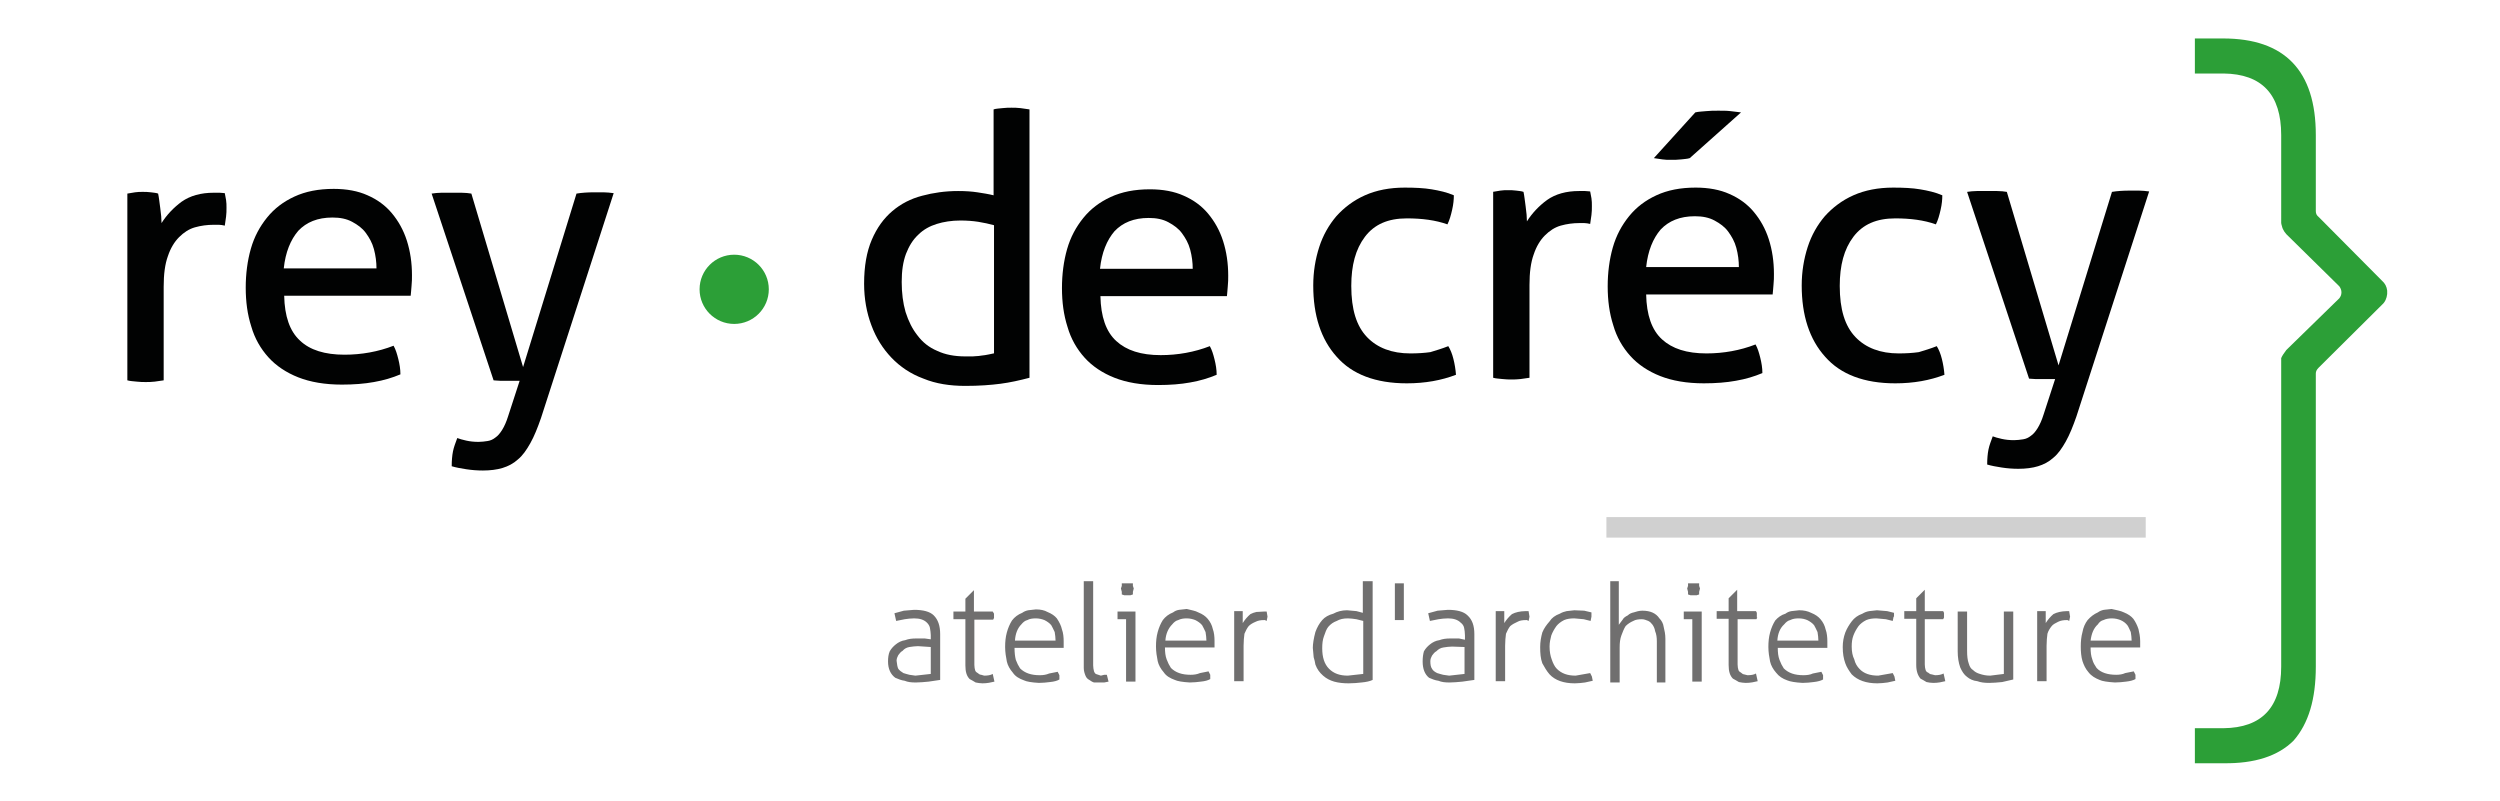
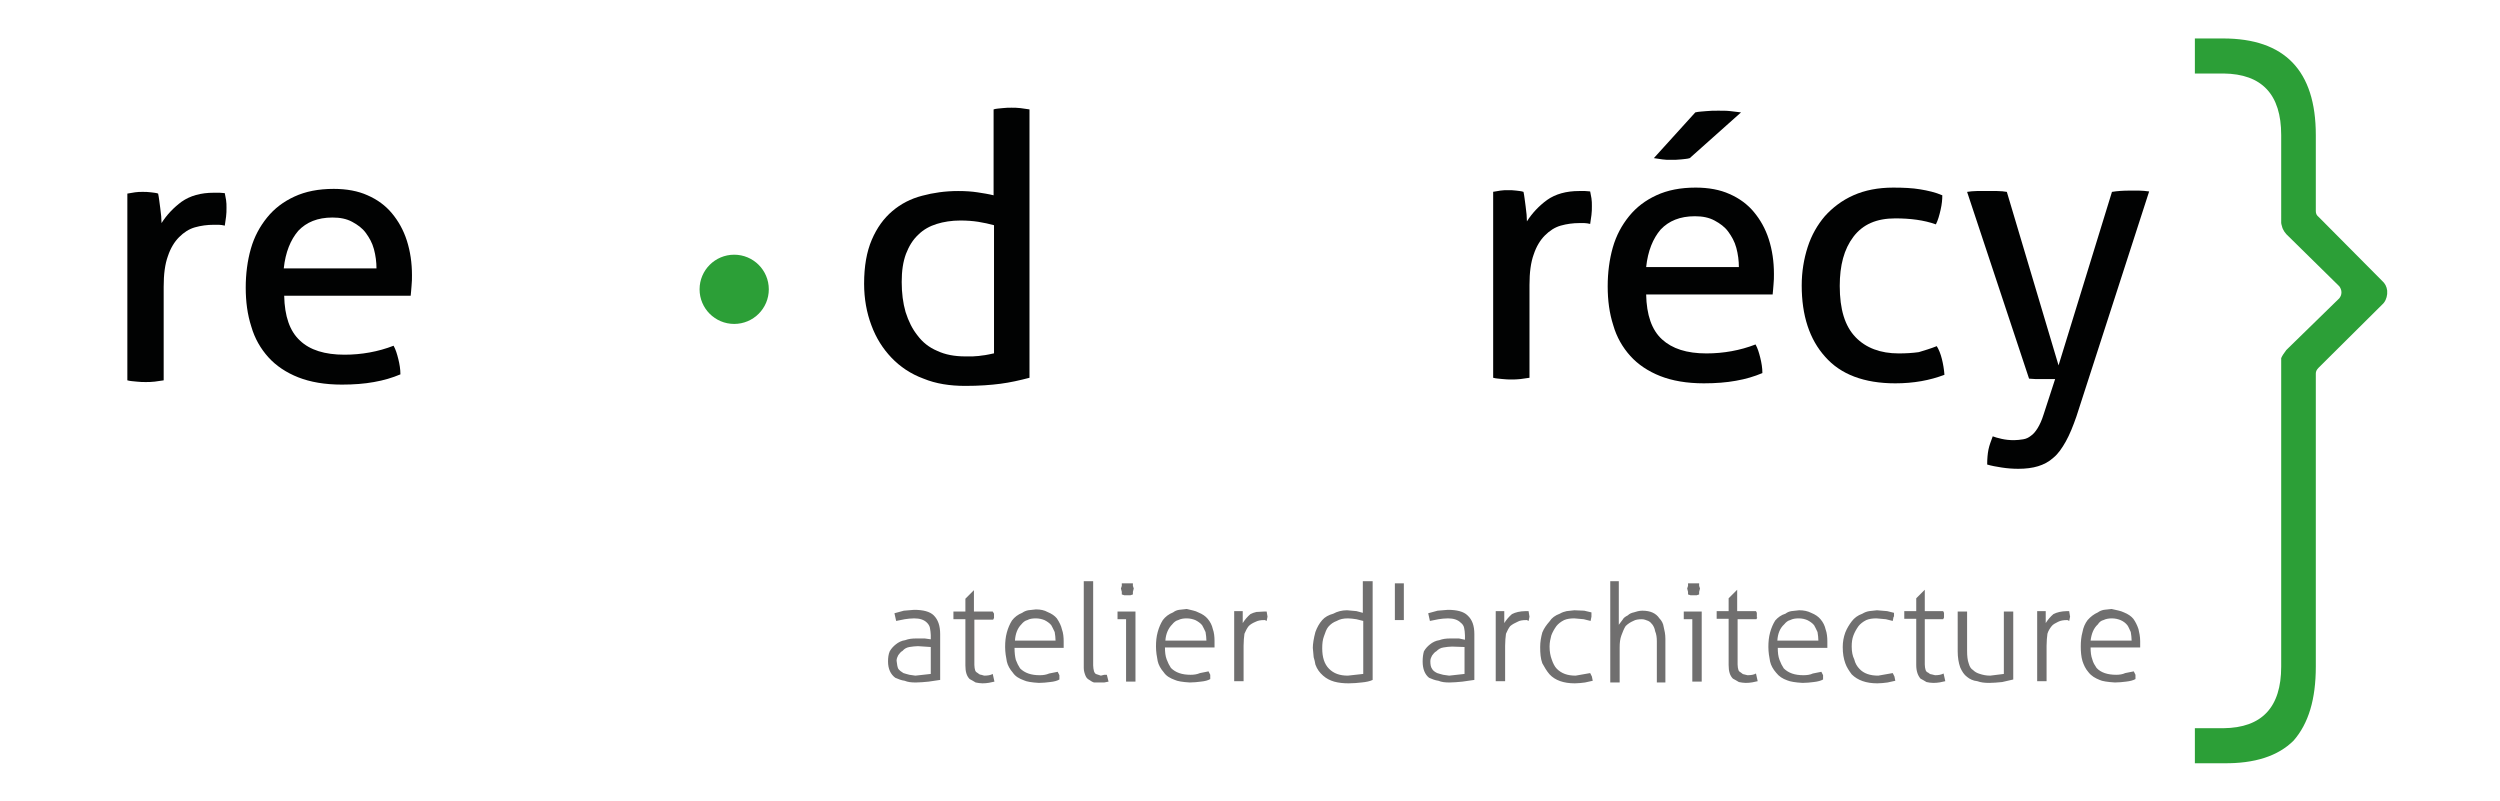
<svg xmlns="http://www.w3.org/2000/svg" version="1.1" id="Calque_1" x="0px" y="0px" viewBox="0 0 585 187.5" style="enable-background:new 0 0 585 187.5;" xml:space="preserve">
  <style type="text/css">
	.st0{fill:#2C9F37;}
	.st1{fill:#010202;}
	.st2{fill:#D0D0D0;}
	.st3{fill:#706F6F;}
</style>
  <g>
    <path class="st0" d="M513.5,9h6.7c14.4,0,21.7,7.5,21.7,22.6l0,17.8c0,0.6,0.2,1,0.7,1.4l14.8,14.9c0.7,0.6,1.1,1.4,1.2,2.3v0.8   c-0.1,1-0.5,1.9-1.2,2.5l-14.8,14.7c-0.5,0.5-0.7,0.9-0.7,1.4h0v68.6c0,7.6-1.7,13.3-5.2,17.3c-3.6,3.6-9.1,5.4-16.4,5.3h-6.7v-8.2   h6.7c9-0.1,13.5-4.9,13.5-14.4V84c0-0.1,0-0.1,0-0.2c0.2-0.5,0.6-1.1,1.2-1.9l12.4-12.1c0.3-0.4,0.5-0.8,0.5-1.4   c0-0.5-0.2-1-0.5-1.4l-12.4-12.2c-0.7-0.8-1.1-1.6-1.1-2.6l-0.1,0.7V31.6c0-9.5-4.5-14.3-13.5-14.4h-6.7V9z" />
    <path class="st1" d="M232.5,82.7c-0.8,0.2-1.5,0.3-2,0.4c-0.5,0.1-1.1,0.1-1.5,0.2c-0.5,0-1,0.1-1.4,0.1c-0.5,0-1,0-1.7,0   c-2.5,0-4.7-0.4-6.6-1.3c-1.9-0.8-3.4-2-4.6-3.6c-1.2-1.5-2.1-3.3-2.8-5.5c-0.6-2.1-0.9-4.4-0.9-7c0-2.6,0.3-4.7,1-6.6   c0.7-1.8,1.6-3.3,2.9-4.5c1.2-1.2,2.7-2,4.3-2.5c1.6-0.5,3.5-0.8,5.5-0.8c1.5,0,2.9,0.1,4.2,0.3c1.3,0.2,2.6,0.5,3.7,0.8V82.7z    M232.5,45.7c-1.2-0.3-2.5-0.5-3.8-0.7c-1.3-0.2-2.8-0.3-4.5-0.3c-3,0-5.8,0.4-8.4,1.1c-2.7,0.7-5,1.9-7,3.6   c-2,1.7-3.6,3.9-4.8,6.7c-1.2,2.8-1.8,6.2-1.8,10.3c0,3.5,0.6,6.8,1.7,9.7c1.1,3,2.7,5.5,4.7,7.6c2,2.1,4.5,3.8,7.5,4.9   c2.9,1.2,6.2,1.7,9.8,1.7c3.2,0,5.9-0.2,8.2-0.5c2.3-0.3,4.5-0.8,6.8-1.4V25.6c-0.6-0.1-1.3-0.2-2.1-0.3c-0.8-0.1-1.5-0.1-2.1-0.1   s-1.3,0-2.1,0.1c-0.8,0.1-1.5,0.1-2.1,0.3V45.7z" />
-     <path class="st1" d="M279.1,63c0-1.6-0.2-3.1-0.6-4.6c-0.4-1.5-1.1-2.7-1.9-3.8c-0.8-1.1-1.9-1.9-3.2-2.6c-1.3-0.7-2.8-1-4.6-1   c-3.5,0-6.1,1.1-8,3.1c-1.8,2.1-3,5-3.4,8.8H279.1z M257.5,69.3c0.1,4.8,1.3,8.3,3.7,10.5c2.4,2.2,5.8,3.3,10.4,3.3   c4,0,7.9-0.7,11.5-2.1c0.5,0.9,0.8,1.9,1.1,3.1c0.3,1.2,0.5,2.4,0.5,3.6c-1.9,0.8-3.9,1.4-6.2,1.8c-2.2,0.4-4.7,0.6-7.5,0.6   c-4,0-7.4-0.6-10.2-1.7c-2.8-1.1-5.2-2.7-7-4.7c-1.8-2-3.2-4.4-4-7.2c-0.9-2.8-1.3-5.8-1.3-9.1c0-3.2,0.4-6.3,1.2-9.1   c0.8-2.8,2.1-5.2,3.8-7.3c1.7-2.1,3.8-3.7,6.4-4.9c2.6-1.2,5.6-1.8,9.2-1.8c3,0,5.7,0.5,7.9,1.5c2.3,1,4.2,2.4,5.7,4.2   c1.5,1.8,2.7,3.9,3.5,6.4c0.8,2.5,1.2,5.2,1.2,8.1c0,0.8,0,1.6-0.1,2.5c-0.1,0.9-0.1,1.6-0.2,2.3H257.5z" />
-     <path class="st1" d="M338.9,81c0.5,0.8,0.9,1.8,1.2,3c0.3,1.2,0.5,2.4,0.6,3.7c-3.4,1.3-7.2,2-11.5,2c-7.3,0-12.8-2.1-16.4-6.2   c-3.7-4.1-5.5-9.7-5.5-16.7c0-3.2,0.5-6.2,1.4-9c0.9-2.8,2.3-5.2,4-7.2c1.8-2,4-3.7,6.7-4.9c2.7-1.2,5.8-1.8,9.3-1.8   c2.4,0,4.5,0.1,6.3,0.4c1.8,0.3,3.6,0.7,5.2,1.4c0,1-0.1,2.1-0.4,3.4c-0.3,1.3-0.6,2.4-1.1,3.4c-2.8-1-6-1.4-9.5-1.4   c-4.4,0-7.6,1.4-9.8,4.3c-2.2,2.9-3.2,6.7-3.2,11.5c0,5.5,1.2,9.4,3.7,12c2.4,2.5,5.8,3.8,10.1,3.8c1.7,0,3.3-0.1,4.7-0.3   C336,82,337.4,81.6,338.9,81" />
    <path class="st1" d="M453.2,81c0.5,0.8,0.9,1.8,1.2,3c0.3,1.2,0.5,2.4,0.6,3.7c-3.4,1.3-7.2,2-11.5,2c-7.3,0-12.8-2.1-16.4-6.2   c-3.7-4.1-5.5-9.7-5.5-16.7c0-3.2,0.5-6.2,1.4-9c0.9-2.8,2.3-5.2,4-7.2c1.8-2,4-3.7,6.7-4.9c2.7-1.2,5.8-1.8,9.3-1.8   c2.4,0,4.5,0.1,6.3,0.4c1.8,0.3,3.6,0.7,5.2,1.4c0,1-0.1,2.1-0.4,3.4c-0.3,1.3-0.6,2.4-1.1,3.4c-2.8-1-6-1.4-9.5-1.4   c-4.4,0-7.6,1.4-9.8,4.3c-2.2,2.9-3.2,6.7-3.2,11.5c0,5.5,1.2,9.4,3.7,12c2.4,2.5,5.8,3.8,10.1,3.8c1.7,0,3.3-0.1,4.7-0.3   C450.3,82,451.7,81.6,453.2,81" />
    <path class="st1" d="M349.3,44.9c0.6-0.1,1.2-0.2,1.8-0.3c0.6-0.1,1.2-0.1,1.8-0.1s1.2,0,1.9,0.1c0.6,0.1,1.2,0.1,1.7,0.3   c0.2,0.9,0.3,2,0.5,3.4c0.2,1.4,0.3,2.6,0.3,3.5c1.2-1.9,2.8-3.6,4.7-5c2-1.4,4.5-2.1,7.5-2.1c0.5,0,0.9,0,1.4,0   c0.5,0,0.9,0.1,1.2,0.1c0.1,0.5,0.2,1.1,0.3,1.6c0.1,0.6,0.1,1.2,0.1,1.8c0,0.7,0,1.4-0.1,2.1c-0.1,0.7-0.2,1.4-0.3,2.1   c-0.5-0.1-0.9-0.2-1.4-0.2h-1.1c-1.5,0-3,0.2-4.4,0.6c-1.4,0.4-2.6,1.2-3.7,2.3c-1.1,1.1-2,2.6-2.6,4.4c-0.7,1.9-1,4.3-1,7.2v21.7   c-0.6,0.1-1.3,0.2-2.1,0.3c-0.8,0.1-1.5,0.1-2.1,0.1c-0.6,0-1.3,0-2.1-0.1c-0.8-0.1-1.5-0.1-2.2-0.3V44.9z" />
    <path class="st1" d="M406.9,62.6c0-1.6-0.2-3.1-0.6-4.6c-0.4-1.5-1.1-2.7-1.9-3.8c-0.8-1.1-1.9-1.9-3.2-2.6c-1.3-0.7-2.8-1-4.6-1   c-3.5,0-6.1,1.1-8,3.1c-1.8,2.1-3,5-3.4,8.8H406.9z M385.2,68.9c0.1,4.8,1.3,8.3,3.7,10.5c2.4,2.2,5.8,3.3,10.4,3.3   c4,0,7.9-0.7,11.5-2.1c0.5,0.9,0.8,1.9,1.1,3.1c0.3,1.2,0.5,2.4,0.5,3.6c-1.9,0.8-3.9,1.4-6.2,1.8c-2.2,0.4-4.7,0.6-7.5,0.6   c-4,0-7.4-0.6-10.2-1.7c-2.8-1.1-5.2-2.7-7-4.7c-1.8-2-3.2-4.4-4-7.2c-0.9-2.8-1.3-5.8-1.3-9.1c0-3.2,0.4-6.3,1.2-9.1   c0.8-2.8,2.1-5.2,3.8-7.3c1.7-2.1,3.8-3.7,6.4-4.9c2.6-1.2,5.6-1.8,9.2-1.8c3,0,5.7,0.5,7.9,1.5c2.3,1,4.2,2.4,5.7,4.2   c1.5,1.8,2.7,3.9,3.5,6.4c0.8,2.5,1.2,5.2,1.2,8.1c0,0.8,0,1.6-0.1,2.5c-0.1,0.9-0.1,1.6-0.2,2.3H385.2z" />
    <path class="st1" d="M480.9,88.7c-0.5,0-0.9,0-1.4,0c-0.5,0-1,0-1.4,0c-0.6,0-1.2,0-1.8,0c-0.6,0-1.1-0.1-1.5-0.1l-14.5-43.7   c0.7-0.1,1.5-0.2,2.3-0.2c0.8,0,1.5,0,2.2,0c0.7,0,1.6,0,2.5,0c0.9,0,1.7,0.1,2.3,0.2l12.1,40.6l12.5-40.6c1.2-0.2,2.6-0.3,4.2-0.3   c0.6,0,1.3,0,2.1,0c0.8,0,1.6,0.1,2.4,0.2l-17,52.6c-0.8,2.3-1.6,4.3-2.5,5.9c-0.9,1.6-1.8,2.9-2.9,3.8c-1.1,1-2.3,1.6-3.6,2   c-1.3,0.4-2.9,0.6-4.6,0.6c-1.3,0-2.6-0.1-3.9-0.3c-1.3-0.2-2.4-0.4-3.4-0.7c0-1.3,0.1-2.5,0.3-3.5c0.2-1,0.6-2,1-3.1   c0.5,0.2,1.2,0.4,2.1,0.6c0.9,0.2,1.8,0.3,2.9,0.3c0.7,0,1.4-0.1,2.1-0.2c0.7-0.1,1.3-0.4,1.8-0.8c0.6-0.4,1.1-1,1.6-1.8   c0.5-0.8,1-1.9,1.4-3.2L480.9,88.7z" />
    <path class="st1" d="M407.4,26.3c-0.8-0.1-1.6-0.2-2.5-0.3c-0.8-0.1-1.8-0.1-2.8-0.1c-1,0-1.9,0-2.8,0.1c-0.9,0.1-1.8,0.1-2.6,0.3   L387,37c0.7,0.1,1.3,0.2,2,0.3c0.6,0.1,1.3,0.1,1.9,0.1c0.9,0,1.7,0,2.5-0.1c0.7-0.1,1.4-0.1,2-0.3L407.4,26.3z" />
    <path class="st1" d="M29.8,45.3c0.6-0.1,1.2-0.2,1.8-0.3c0.6-0.1,1.2-0.1,1.8-0.1c0.6,0,1.2,0,1.9,0.1c0.6,0.1,1.2,0.1,1.7,0.3   c0.2,0.9,0.3,2,0.5,3.4c0.2,1.4,0.3,2.6,0.3,3.5c1.2-1.9,2.8-3.6,4.7-5c2-1.4,4.5-2.1,7.5-2.1c0.5,0,0.9,0,1.4,0   c0.5,0,0.9,0.1,1.2,0.1c0.1,0.5,0.2,1.1,0.3,1.6c0.1,0.6,0.1,1.2,0.1,1.8c0,0.7,0,1.4-0.1,2.1c-0.1,0.7-0.2,1.4-0.3,2.1   c-0.5-0.1-0.9-0.2-1.4-0.2H50c-1.5,0-3,0.2-4.4,0.6c-1.4,0.4-2.6,1.2-3.7,2.3c-1.1,1.1-2,2.6-2.6,4.4c-0.7,1.9-1,4.3-1,7.2V89   c-0.6,0.1-1.3,0.2-2.1,0.3c-0.8,0.1-1.5,0.1-2.1,0.1c-0.6,0-1.3,0-2.1-0.1c-0.8-0.1-1.5-0.1-2.2-0.3V45.3z" />
    <path class="st1" d="M88.1,62.9c0-1.6-0.2-3.1-0.6-4.6c-0.4-1.5-1.1-2.7-1.9-3.8c-0.8-1.1-1.9-1.9-3.2-2.6c-1.3-0.7-2.8-1-4.6-1   c-3.5,0-6.1,1.1-8,3.1c-1.8,2.1-3,5-3.4,8.8H88.1z M66.5,69.2c0.1,4.8,1.3,8.3,3.7,10.5C72.5,81.9,76,83,80.6,83   c4,0,7.9-0.7,11.5-2.1c0.5,0.9,0.8,1.9,1.1,3.1c0.3,1.2,0.5,2.4,0.5,3.6c-1.9,0.8-3.9,1.4-6.2,1.8c-2.2,0.4-4.7,0.6-7.5,0.6   c-4,0-7.4-0.6-10.2-1.7c-2.8-1.1-5.2-2.7-7-4.7c-1.8-2-3.2-4.4-4-7.2c-0.9-2.8-1.3-5.8-1.3-9.1c0-3.2,0.4-6.3,1.2-9.1   c0.8-2.8,2.1-5.2,3.8-7.3c1.7-2.1,3.8-3.7,6.4-4.9c2.6-1.2,5.6-1.8,9.2-1.8c3,0,5.7,0.5,7.9,1.5c2.3,1,4.2,2.4,5.7,4.2   c1.5,1.8,2.7,3.9,3.5,6.4c0.8,2.5,1.2,5.2,1.2,8.1c0,0.8,0,1.6-0.1,2.5c-0.1,0.9-0.1,1.6-0.2,2.3H66.5z" />
-     <path class="st1" d="M121.6,89.1c-0.5,0-0.9,0-1.4,0c-0.5,0-1,0-1.4,0c-0.6,0-1.2,0-1.8,0c-0.6,0-1.1-0.1-1.5-0.1L101,45.3   c0.7-0.1,1.5-0.2,2.3-0.2c0.8,0,1.5,0,2.2,0c0.7,0,1.6,0,2.5,0c0.9,0,1.7,0.1,2.3,0.2l12.1,40.6l12.5-40.6c1.2-0.2,2.6-0.3,4.2-0.3   c0.6,0,1.3,0,2.1,0c0.8,0,1.6,0.1,2.4,0.2l-17,52.6c-0.8,2.3-1.6,4.3-2.5,5.9c-0.9,1.6-1.8,2.9-2.9,3.8c-1.1,1-2.3,1.6-3.6,2   c-1.3,0.4-2.9,0.6-4.6,0.6c-1.3,0-2.6-0.1-3.9-0.3c-1.3-0.2-2.4-0.4-3.4-0.7c0-1.3,0.1-2.5,0.3-3.5c0.2-1,0.6-2,1-3.1   c0.5,0.2,1.2,0.4,2.1,0.6c0.9,0.2,1.8,0.3,2.9,0.3c0.7,0,1.4-0.1,2.1-0.2c0.7-0.1,1.3-0.4,1.8-0.8c0.6-0.4,1.1-1,1.6-1.8   c0.5-0.8,1-1.9,1.4-3.2L121.6,89.1z" />
    <circle class="st0" cx="171.8" cy="67.7" r="8.1" />
  </g>
  <g>
-     <rect x="375.9" y="121" class="st2" width="126.2" height="4.8" />
-   </g>
+     </g>
  <path class="st3" d="M370.7,142.9l1.7,0.4v1l-0.2,1l-1.6-0.4l-2.2-0.2c-0.9,0-1.7,0.1-2.4,0.4c-0.8,0.4-1.4,0.9-1.8,1.4  c-0.5,0.7-0.9,1.4-1.2,2.2c-0.2,0.8-0.4,1.6-0.4,2.6c0,1.2,0.2,2.2,0.5,3c0.3,0.9,0.7,1.7,1.2,2.2c1.1,1.1,2.5,1.6,4.4,1.6l3.4-0.6  l0.4,0.8l0.2,1l-1.8,0.4c-0.8,0.1-1.6,0.2-2.4,0.2c-2.6,0-4.6-0.7-5.9-2.1c-0.7-0.8-1.2-1.7-1.7-2.6c-0.4-1.1-0.5-2.3-0.5-3.8  c0-1.2,0.2-2.3,0.5-3.4c0.4-1,1-1.8,1.7-2.6c0.5-0.8,1.3-1.4,2.4-1.8c0.5-0.3,1.1-0.5,1.6-0.6l1.8-0.2L370.7,142.9z M357.7,143.1  l0.2,1.2l-0.2,1l-0.4-0.2h-0.2c-0.8,0-1.5,0.1-2,0.4c-0.7,0.3-1.2,0.6-1.7,1c-0.4,0.5-0.7,1.1-1,1.8c-0.1,0.8-0.2,1.7-0.2,2.8v8.3  h-2.2v-16.4h2v2.8c0.5-0.8,1.1-1.5,1.8-2.1c0.4-0.2,0.9-0.4,1.4-0.5c0.5-0.1,1.1-0.2,1.8-0.2H357.7z M342.8,149.7v-1  c0-0.7-0.1-1.3-0.2-1.8c-0.1-0.5-0.4-0.9-0.8-1.2c-0.7-0.7-1.7-1-3-1c-0.8,0-1.5,0.1-2.2,0.2l-2,0.4l-0.4-1.8l2.2-0.6l2.4-0.2  c2.1,0,3.7,0.4,4.6,1.3c1.1,1,1.6,2.4,1.6,4.4v10.7l-2.8,0.4c-1.1,0.1-2.1,0.2-3,0.2c-1.1,0-1.9-0.1-2.6-0.4  c-0.8-0.1-1.5-0.4-2.2-0.7c-1-0.8-1.5-2.1-1.5-3.8c0-0.9,0.1-1.7,0.3-2.4c0.4-0.7,0.9-1.2,1.4-1.6c0.6-0.5,1.4-0.9,2.2-1  c0.8-0.3,1.6-0.4,2.6-0.4h2L342.8,149.7z M339.8,151.3c-0.7,0-1.3,0.1-2,0.2c-0.7,0.1-1.2,0.4-1.7,0.9c-0.4,0.2-0.7,0.6-1,1  c-0.2,0.4-0.4,0.8-0.4,1.3c0,0.8,0.1,1.4,0.4,1.8c0.2,0.4,0.6,0.7,1.2,1c0.4,0.1,0.9,0.3,1.4,0.4l1.4,0.2l3.6-0.4v-6.3L339.8,151.3z   M411.2,144.5l-0.2,0.4h-4.4v10.6c0,0.5,0.1,1,0.2,1.3c0.1,0.3,0.4,0.5,0.6,0.6c0.2,0.2,0.5,0.4,0.7,0.4l0.8,0.2  c0.8,0,1.5-0.1,2-0.4l0.4,1.8c-0.8,0.2-1.7,0.4-2.8,0.4c-0.5,0-1.1-0.1-1.6-0.2c-0.5-0.3-1-0.6-1.4-0.8c-0.7-0.7-1-1.7-1-3.2v-10.8  h-2.8v-1.8h2.8v-3l2-2v5h4.4l0.2,0.4V144.5z M398.2,143.1v16.4H396v-14.6h-2v-1.8H398.2z M326.4,136.5h2.1v8.6h-2.1V136.5z M319,136  h2.2v23.1c-0.6,0.3-1.5,0.5-2.6,0.6c-0.9,0.1-1.9,0.2-3,0.2c-1.2,0-2.3-0.1-3.4-0.4c-1-0.3-1.8-0.7-2.6-1.4  c-0.8-0.7-1.4-1.5-1.8-2.6c-0.1-0.6-0.2-1.1-0.4-1.7l-0.2-2.2c0-0.9,0.2-2.2,0.6-3.7c0.4-1.1,0.9-2,1.6-2.8c0.6-0.7,1.5-1.2,2.6-1.5  c0.9-0.5,2-0.8,3.2-0.8l2.2,0.2l1.5,0.4V136z M262.5,136.5h2.6v0.6l0.2,0.6l-0.2,0.8v0.6l-0.6,0.2h-1.4l-0.6-0.2v-0.6l-0.2-0.8  l0.2-0.6V136.5z M253.6,136h2.2v19.7c0,0.5,0.1,1,0.2,1.4c0.1,0.3,0.3,0.5,0.4,0.6l1.2,0.4l0.8-0.2h0.6l0.4,1.6l-1,0.2h-2.4  c-0.4-0.1-0.8-0.4-1.1-0.6c-0.4-0.2-0.7-0.5-0.9-1c-0.2-0.5-0.4-1.1-0.4-1.8V136z M280.4,143.3c1,0.4,1.7,0.9,2.2,1.5  c0.6,0.7,1,1.5,1.2,2.4c0.3,0.8,0.4,1.8,0.4,2.8v1.5h-11.6c0,1.1,0.1,2,0.4,2.8c0.3,0.8,0.6,1.4,1,2c1.1,1.1,2.6,1.6,4.6,1.6  c0.8,0,1.5-0.1,2.2-0.4l2-0.4l0.4,0.8v1c-0.5,0.3-1.2,0.5-2.2,0.6c-0.8,0.1-1.7,0.2-2.6,0.2c-1.7-0.1-2.9-0.3-3.5-0.6  c-1.1-0.4-2-0.9-2.6-1.8c-0.7-0.8-1.2-1.7-1.4-2.6c-0.2-1-0.4-2.2-0.4-3.4c0-1.2,0.1-2.3,0.4-3.4c0.3-1.1,0.7-2,1.2-2.8  c0.6-0.8,1.4-1.4,2.4-1.8c0.4-0.3,0.8-0.5,1.4-0.6l1.8-0.2C278.8,142.8,279.7,142.9,280.4,143.3 M282.3,149.9c0-0.7-0.1-1.3-0.2-2  c-0.3-0.7-0.6-1.2-0.8-1.6c-0.4-0.5-1-0.9-1.6-1.2c-0.5-0.2-1.2-0.4-2-0.4c-0.8,0-1.4,0.1-2,0.4c-0.5,0.1-1,0.5-1.4,1  c-0.9,0.9-1.5,2.2-1.6,3.8H282.3z M263.5,144.9h-2v-1.8h4.2v16.4h-2.2V144.9z M248.5,147.3c0.3,0.8,0.4,1.8,0.4,2.8v1.5h-11.5  c0,1.1,0.1,2,0.3,2.8c0.3,0.8,0.6,1.4,1,2c1.1,1.1,2.6,1.6,4.6,1.6c0.8,0,1.5-0.1,2.2-0.4l2-0.4l0.4,0.8v1c-0.5,0.3-1.2,0.5-2.2,0.6  c-0.8,0.1-1.7,0.2-2.6,0.2c-1.7-0.1-2.9-0.3-3.5-0.6c-1.1-0.4-2-0.9-2.6-1.8c-0.7-0.8-1.2-1.7-1.4-2.6c-0.2-1-0.4-2.2-0.4-3.4  c0-1.2,0.1-2.3,0.4-3.4c0.3-1.1,0.7-2,1.2-2.8c0.6-0.8,1.4-1.4,2.4-1.8c0.4-0.3,0.9-0.5,1.4-0.6l1.8-0.2c1.1,0,2,0.2,2.7,0.6  c1,0.4,1.7,0.9,2.2,1.5C247.9,145.6,248.3,146.4,248.5,147.3 M247,149.9c0-0.7-0.1-1.3-0.2-2c-0.3-0.7-0.6-1.2-0.8-1.6  c-0.4-0.5-1-0.9-1.6-1.2c-0.5-0.2-1.2-0.4-2-0.4c-0.8,0-1.5,0.1-2,0.4c-0.5,0.1-1,0.5-1.4,1c-0.9,0.9-1.4,2.2-1.5,3.8H247z   M317.4,144.9c-0.7-0.1-1.4-0.2-2-0.2c-1.1,0-1.9,0.2-2.6,0.6c-0.8,0.3-1.4,0.7-2,1.4c-0.4,0.5-0.7,1.3-1,2.2  c-0.3,0.8-0.4,1.7-0.4,2.8c0,2.1,0.5,3.7,1.6,4.8c1.1,1.1,2.5,1.6,4.4,1.6l3.6-0.4v-12.4L317.4,144.9z M295.8,143.1h0.6l0.2,1.2  l-0.2,1l-0.4-0.2h-0.2c-0.8,0-1.4,0.1-2,0.4c-0.7,0.3-1.2,0.6-1.6,1c-0.4,0.5-0.7,1.1-1,1.8c-0.1,0.8-0.2,1.7-0.2,2.8v8.3h-2.2  v-16.4h2v2.8c0.5-0.8,1.1-1.5,1.8-2.1c0.4-0.2,0.9-0.4,1.4-0.5C294.6,143.2,295.2,143.1,295.8,143.1 M232.6,143.6v1l-0.2,0.4H228  v10.6c0,0.5,0.1,1,0.2,1.3c0.1,0.3,0.4,0.5,0.6,0.6c0.2,0.2,0.5,0.4,0.8,0.4l0.7,0.2c0.8,0,1.5-0.1,2-0.4l0.4,1.8  c-0.8,0.2-1.7,0.4-2.8,0.4c-0.5,0-1.1-0.1-1.6-0.2c-0.5-0.3-1-0.6-1.4-0.8c-0.7-0.7-1-1.7-1-3.2v-10.8h-2.8v-1.8h2.8v-3l2-2v5h4.4  L232.6,143.6z M217.6,146.9c-0.1-0.5-0.4-0.9-0.7-1.2c-0.7-0.7-1.7-1-3-1c-0.8,0-1.5,0.1-2.2,0.2l-2,0.4l-0.4-1.8l2.2-0.6l2.4-0.2  c2.1,0,3.7,0.4,4.6,1.3c1,1,1.5,2.4,1.5,4.4v10.7l-2.7,0.4c-1.1,0.1-2.1,0.2-3,0.2c-1.1,0-1.9-0.1-2.6-0.4c-0.8-0.1-1.5-0.4-2.2-0.7  c-1.1-0.8-1.7-2.1-1.7-3.8c0-0.9,0.1-1.7,0.4-2.4c0.4-0.7,0.9-1.2,1.4-1.6c0.6-0.5,1.4-0.9,2.2-1c0.8-0.3,1.6-0.4,2.6-0.4h2l1.4,0.2  v-1C217.8,148.1,217.7,147.5,217.6,146.9 M210.2,156.5c0.3,0.4,0.7,0.7,1.2,1c0.4,0.1,0.9,0.3,1.4,0.4l1.4,0.2l3.6-0.4v-6.3l-3-0.2  c-0.6,0-1.3,0.1-2,0.2c-0.6,0.1-1.2,0.4-1.6,0.9c-0.4,0.2-0.7,0.6-1,1c-0.2,0.4-0.4,0.8-0.4,1.3C209.9,155.5,210,156.1,210.2,156.5   M454.9,144.5l-0.2,0.4h-4.3v10.6c0,0.5,0.1,1,0.2,1.3c0.1,0.3,0.3,0.5,0.6,0.6c0.2,0.2,0.5,0.4,0.8,0.4l0.8,0.2  c0.8,0,1.4-0.1,2-0.4l0.4,1.8c-0.8,0.2-1.7,0.4-2.8,0.4c-0.6,0-1.1-0.1-1.6-0.2c-0.5-0.3-1-0.6-1.4-0.8c-0.6-0.7-1-1.7-1-3.2v-10.8  h-2.8v-1.8h2.8v-3l2-2v5h4.3l0.2,0.4V144.5z M458.1,143.1h2.2v9.2c0,1.2,0.1,2.2,0.4,3c0.2,0.7,0.5,1.2,1,1.5  c0.4,0.4,0.9,0.7,1.6,0.9c0.6,0.2,1.4,0.4,2.4,0.4l3.2-0.4v-14.6h2.2v15.9l-2.6,0.6c-1.1,0.1-2.1,0.2-3,0.2c-1.1,0-2-0.1-2.8-0.4  c-1-0.1-1.8-0.5-2.4-1c-0.7-0.5-1.2-1.3-1.6-2.2c-0.4-1.1-0.6-2.4-0.6-3.8V143.1z M443.1,144.3l-0.2,1l-1.6-0.4l-2.2-0.2  c-0.9,0-1.7,0.1-2.4,0.4c-0.8,0.4-1.4,0.9-1.8,1.4c-0.5,0.7-0.9,1.4-1.2,2.2c-0.3,0.8-0.4,1.6-0.4,2.6c0,1.2,0.2,2.2,0.6,3  c0.2,0.9,0.7,1.7,1.2,2.2c1,1.1,2.5,1.6,4.4,1.6l3.4-0.6l0.4,0.8l0.2,1l-1.8,0.4c-0.8,0.1-1.6,0.2-2.4,0.2c-2.6,0-4.6-0.7-6-2.1  c-0.6-0.8-1.2-1.7-1.5-2.6c-0.4-1.1-0.6-2.3-0.6-3.8c0-1.2,0.2-2.3,0.6-3.4c0.4-1,0.9-1.8,1.5-2.6c0.6-0.8,1.4-1.4,2.5-1.8  c0.5-0.3,1-0.5,1.6-0.6l1.8-0.2l2.4,0.2l1.6,0.4V144.3z M417.8,143.6c0.4-0.3,0.8-0.5,1.4-0.6l1.8-0.2c1.1,0,2,0.2,2.8,0.6  c1,0.4,1.7,0.9,2.2,1.5c0.6,0.7,1,1.5,1.2,2.4c0.3,0.8,0.4,1.8,0.4,2.8v1.5H416c0,1.1,0.1,2,0.4,2.8c0.3,0.8,0.6,1.4,1,2  c1.1,1.1,2.6,1.6,4.6,1.6c0.8,0,1.6-0.1,2.2-0.4l2-0.4l0.4,0.8v1c-0.5,0.3-1.3,0.5-2.2,0.6c-0.8,0.1-1.7,0.2-2.6,0.2  c-1.7-0.1-2.9-0.3-3.6-0.6c-1.1-0.4-1.9-0.9-2.6-1.8c-0.7-0.8-1.2-1.7-1.4-2.6c-0.2-1-0.4-2.2-0.4-3.4c0-1.2,0.1-2.3,0.4-3.4  c0.3-1.1,0.7-2,1.2-2.8C416,144.5,416.8,143.9,417.8,143.6 M420.9,144.7c-0.8,0-1.4,0.1-2,0.4c-0.5,0.1-1,0.5-1.4,1  c-1,0.9-1.5,2.2-1.6,3.8h9.6c0-0.7-0.1-1.3-0.2-2c-0.3-0.7-0.6-1.2-0.8-1.6c-0.4-0.5-1-0.9-1.6-1.2  C422.4,144.9,421.8,144.7,420.9,144.7 M497,143.3c1,0.4,1.7,0.9,2.2,1.5c0.5,0.7,0.9,1.5,1.2,2.4c0.2,0.8,0.4,1.8,0.4,2.8v1.5h-11.6  c0,1.1,0.1,2,0.4,2.8c0.2,0.8,0.6,1.4,1,2c1,1.1,2.6,1.6,4.6,1.6c0.7,0,1.5-0.1,2.1-0.4l2-0.4l0.4,0.8v1c-0.5,0.3-1.3,0.5-2.2,0.6  c-0.8,0.1-1.7,0.2-2.6,0.2c-1.7-0.1-3-0.3-3.6-0.6c-1-0.4-1.9-0.9-2.6-1.8c-0.7-0.8-1.1-1.7-1.4-2.6c-0.3-1-0.4-2.2-0.4-3.4  c0-1.2,0.1-2.3,0.4-3.4c0.2-1.1,0.6-2,1.2-2.8c0.7-0.8,1.5-1.4,2.4-1.8c0.4-0.3,0.9-0.5,1.4-0.6l1.8-0.2  C495.3,142.8,496.2,142.9,497,143.3 M497.8,146.3c-0.4-0.5-0.9-0.9-1.6-1.2c-0.5-0.2-1.2-0.4-2-0.4c-0.7,0-1.4,0.1-2,0.4  c-0.5,0.1-1,0.5-1.3,1c-1,0.9-1.5,2.2-1.7,3.8h9.6c0-0.7-0.1-1.3-0.2-2C498.3,147.3,498.1,146.7,497.8,146.3 M484.2,143.1l0.2,1.2  l-0.2,1l-0.4-0.2h-0.2c-0.7,0-1.4,0.1-2,0.4c-0.6,0.3-1.2,0.6-1.5,1c-0.4,0.5-0.8,1.1-1,1.8c-0.1,0.8-0.2,1.7-0.2,2.8v8.3h-2.2  v-16.4h2v2.8c0.5-0.8,1.1-1.5,1.8-2.1c0.4-0.2,0.9-0.4,1.4-0.5c0.5-0.1,1.1-0.2,1.8-0.2H484.2z M376.6,136h2.2v10.2l0.9-1.2  c0.2-0.4,0.6-0.7,1.2-1c0.4-0.4,0.9-0.6,1.4-0.7c0.6-0.2,1.3-0.4,2-0.4c1.9,0,3.2,0.6,4,1.8c0.5,0.5,0.9,1.2,1,2  c0.2,0.8,0.4,1.7,0.4,2.8v10.2h-2v-9.6c0-0.9-0.1-1.7-0.4-2.4c-0.1-0.7-0.4-1.2-0.6-1.5c-0.3-0.4-0.6-0.7-1-0.9  c-0.5-0.2-1-0.4-1.5-0.4c-0.8,0-1.5,0.1-2,0.4c-0.7,0.3-1.3,0.7-1.8,1.2c-0.4,0.6-0.7,1.4-1,2.2c-0.3,0.8-0.4,1.7-0.4,2.8v8.2h-2.2  V136z M394.8,137.7l0.2-0.6v-0.6h2.6v0.6l0.2,0.6l-0.2,0.8v0.6l-0.6,0.2h-1.4l-0.6-0.2v-0.6L394.8,137.7z" />
</svg>